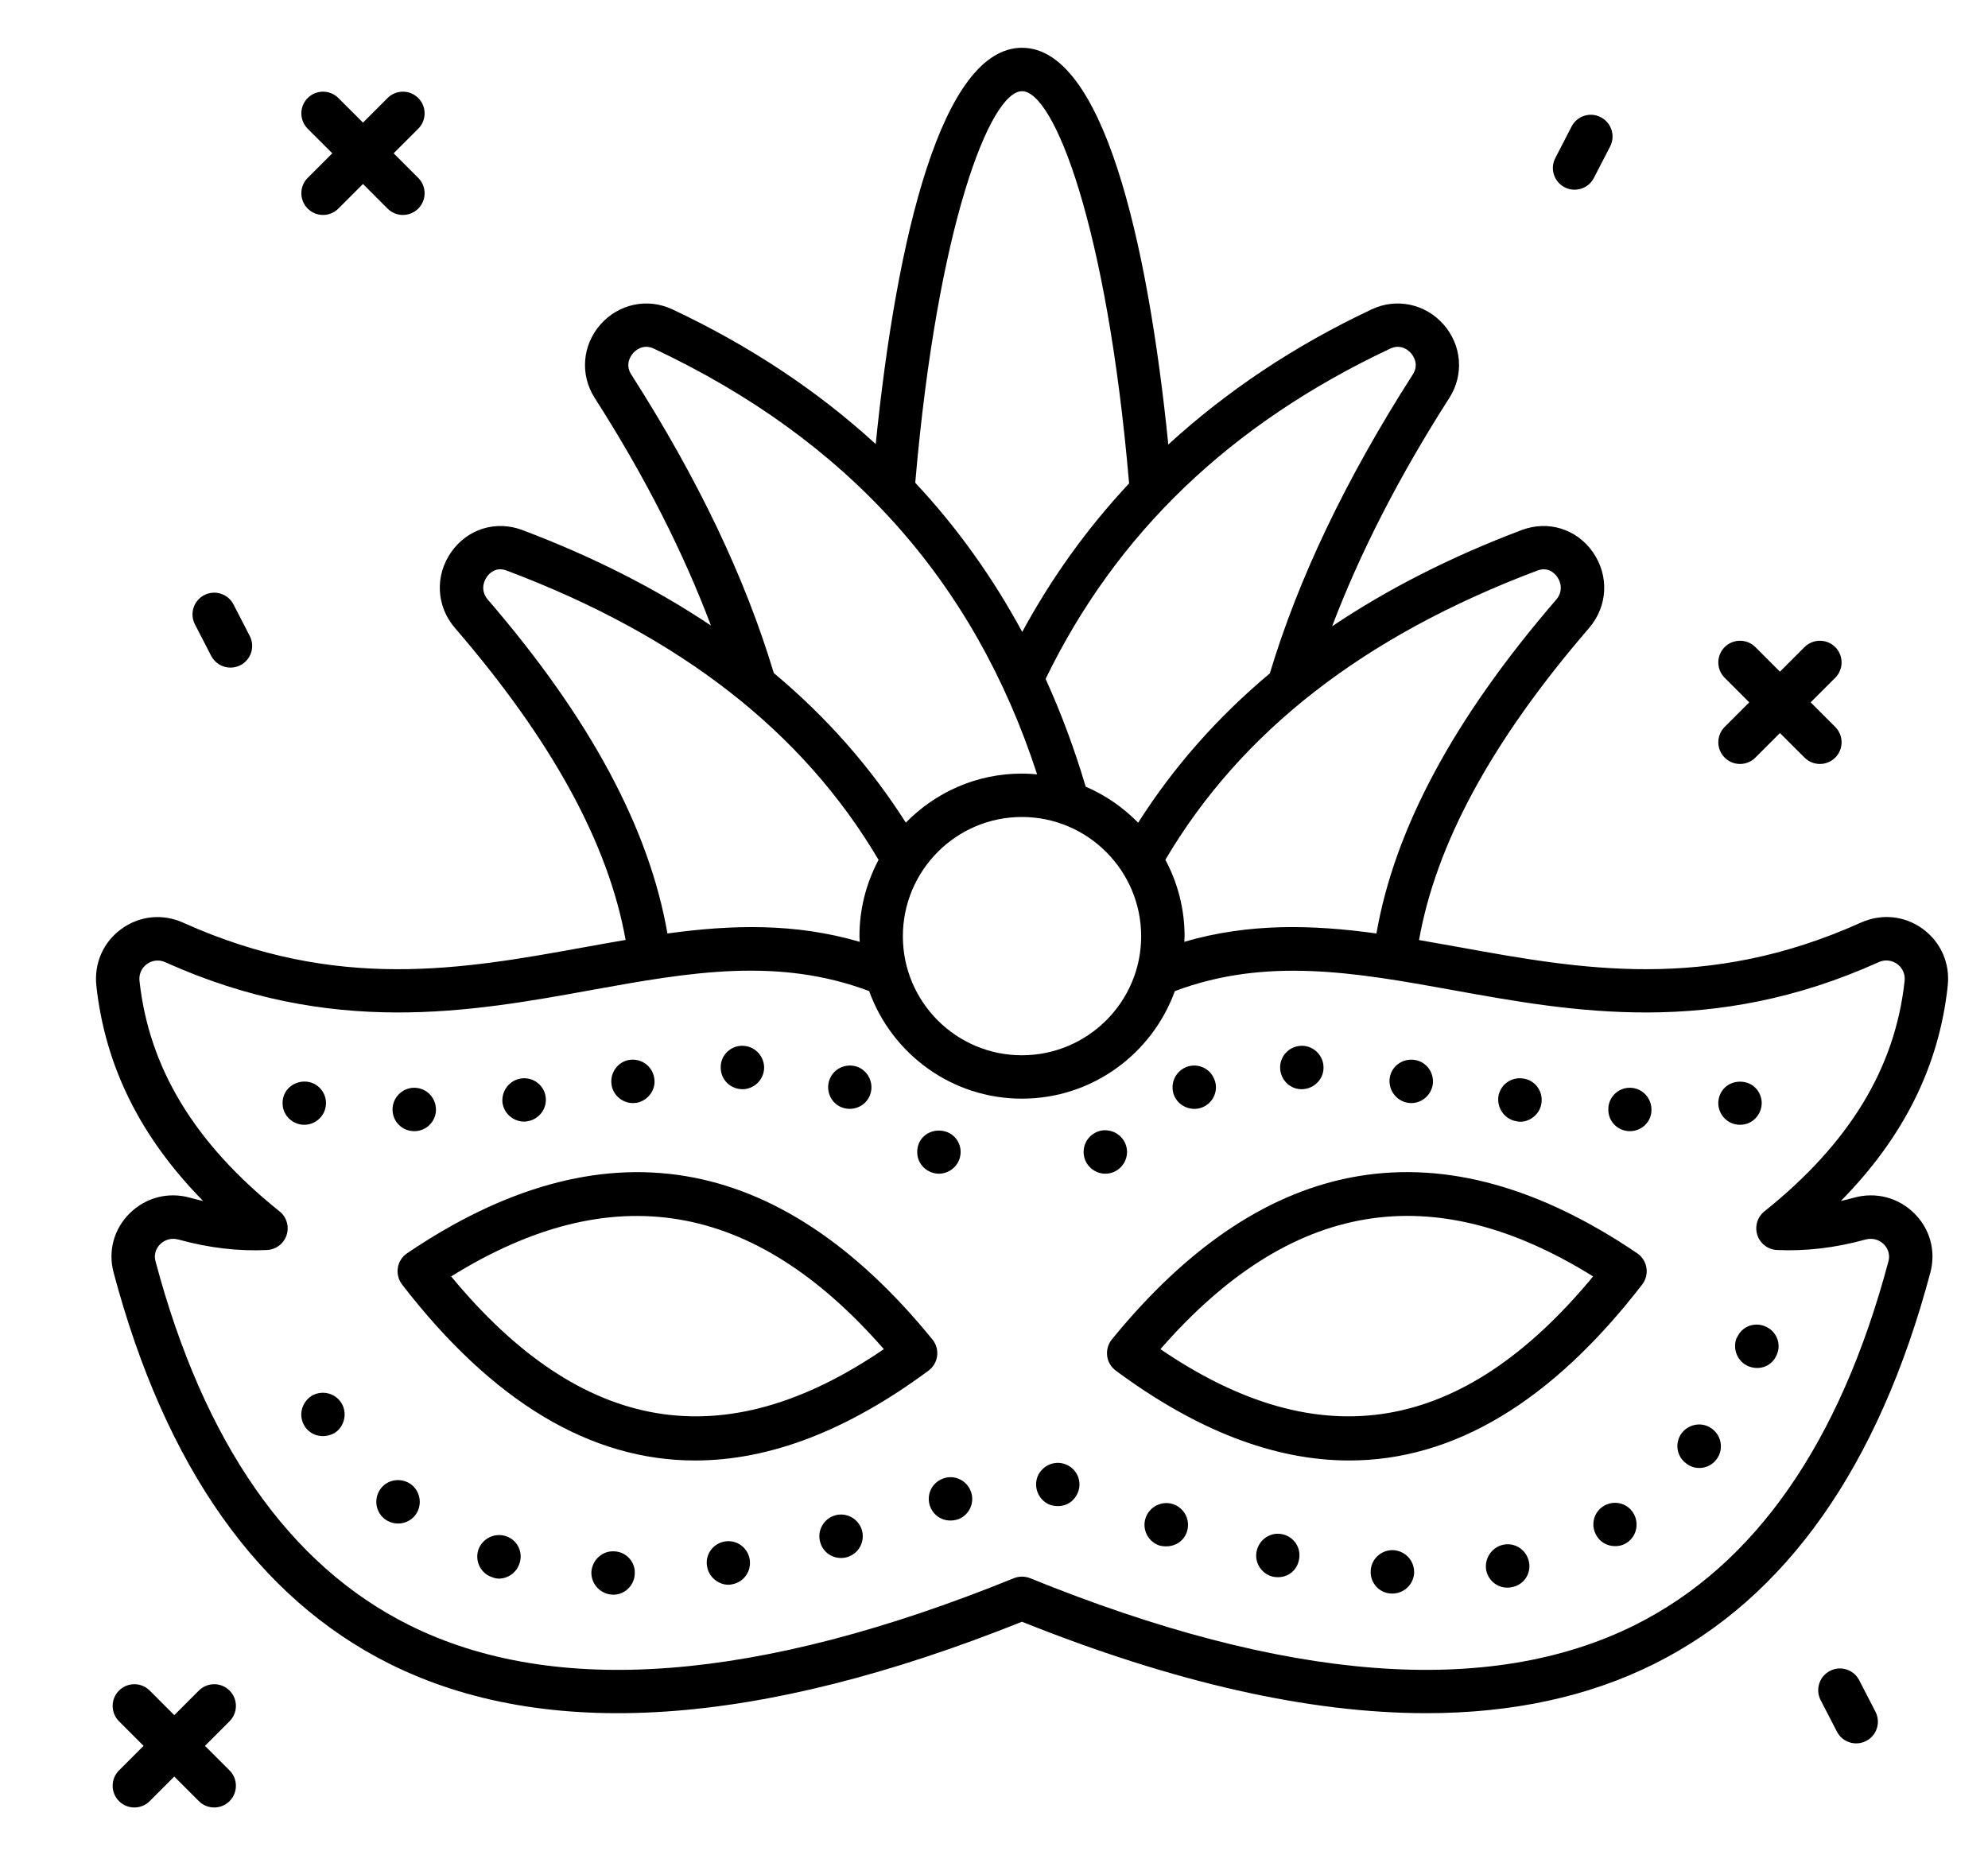
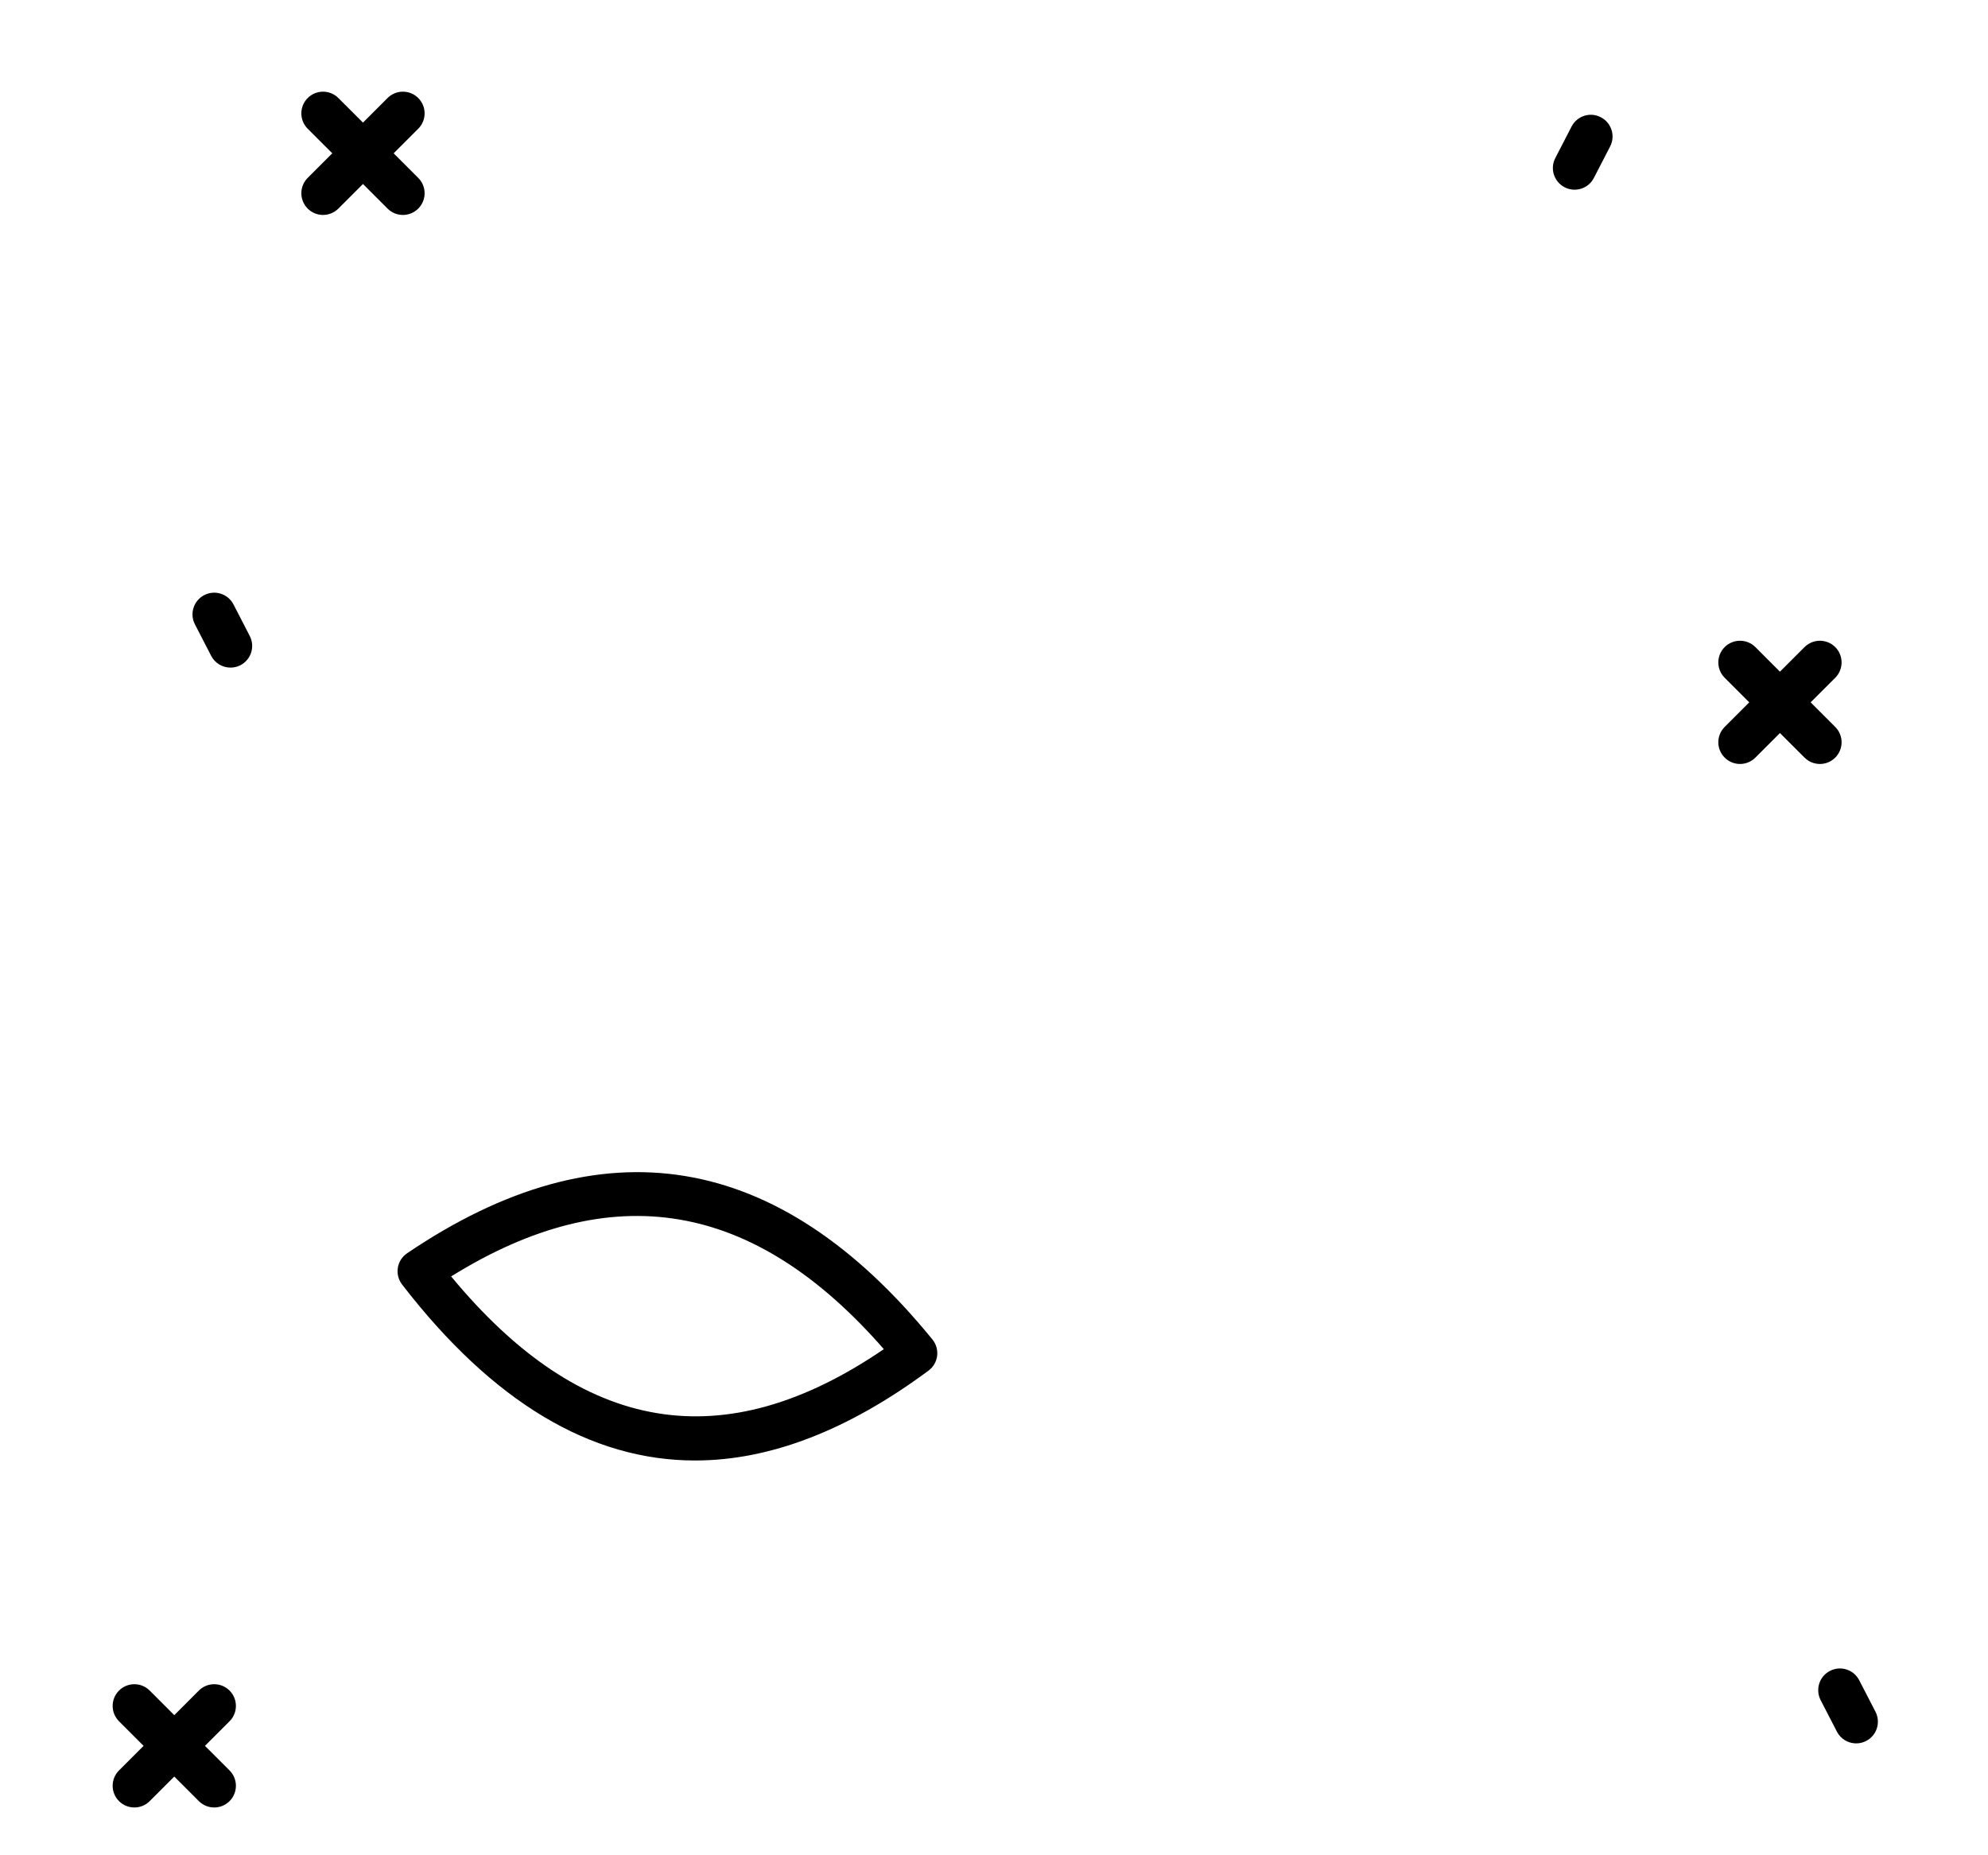
<svg xmlns="http://www.w3.org/2000/svg" width="75" height="70" viewBox="0 0 75 70" fill="none">
-   <path d="M27.343 58.161C26.895 58.237 26.59 58.663 26.677 59.111C26.758 59.593 27.253 59.866 27.616 59.777C28.064 59.7 28.359 59.275 28.282 58.827C28.206 58.39 27.791 58.084 27.343 58.161ZM31.492 57.179C31.066 57.309 30.815 57.768 30.946 58.194C31.066 58.633 31.526 58.878 31.962 58.75C32.398 58.619 32.639 58.171 32.518 57.735C32.387 57.298 31.929 57.047 31.492 57.179ZM11.752 52.669C11.37 52.92 11.25 53.422 11.49 53.804C11.696 54.143 12.161 54.318 12.626 54.066C12.997 53.827 13.117 53.314 12.877 52.931C12.636 52.549 12.134 52.439 11.752 52.669ZM35.564 55.791C35.139 55.956 34.931 56.425 35.095 56.85C35.233 57.214 35.647 57.486 36.154 57.321C36.58 57.156 36.787 56.676 36.623 56.261C36.46 55.835 35.98 55.627 35.564 55.791ZM23.14 58.532C22.692 58.521 22.321 58.892 22.31 59.34C22.31 59.788 22.67 60.159 23.129 60.169C23.129 60.169 23.129 60.169 23.14 60.169C23.587 60.169 23.948 59.798 23.948 59.35C23.959 58.903 23.598 58.532 23.14 58.532ZM14.383 56.141C14.1 56.49 14.143 57.004 14.493 57.298C14.863 57.59 15.371 57.524 15.65 57.189C15.934 56.84 15.89 56.327 15.541 56.031C15.192 55.748 14.668 55.791 14.383 56.141ZM19.067 57.954C18.641 57.823 18.183 58.063 18.041 58.488C17.91 58.925 18.15 59.384 18.587 59.515C18.923 59.661 19.451 59.465 19.602 58.98C19.744 58.543 19.504 58.084 19.067 57.954ZM48.382 57.888C47.946 57.79 47.508 58.073 47.41 58.521C47.312 58.958 47.596 59.394 48.033 59.492C48.546 59.585 48.925 59.27 49.004 58.86C49.103 58.423 48.83 57.986 48.382 57.888ZM44.255 56.752C43.83 56.61 43.36 56.85 43.218 57.277C43.076 57.713 43.316 58.171 43.742 58.314C44.242 58.436 44.657 58.181 44.779 57.79C44.921 57.352 44.681 56.894 44.255 56.752ZM40.215 55.256C39.801 55.081 39.32 55.289 39.146 55.704C38.982 56.119 39.178 56.6 39.604 56.775C40.102 56.937 40.512 56.694 40.663 56.316C40.838 55.9 40.63 55.42 40.215 55.256ZM52.575 58.488C52.127 58.467 51.734 58.805 51.712 59.263C51.679 59.712 52.034 60.126 52.52 60.126C52.957 60.126 53.317 59.798 53.35 59.362C53.371 58.903 53.033 58.521 52.575 58.488ZM56.724 58.281C56.286 58.369 55.992 58.794 56.069 59.242C56.148 59.652 56.545 59.981 57.029 59.886C57.477 59.809 57.772 59.384 57.684 58.936C57.597 58.488 57.171 58.194 56.724 58.281ZM60.49 56.829C60.108 57.069 59.999 57.571 60.239 57.954C60.5 58.381 61.052 58.423 61.364 58.215C61.745 57.975 61.855 57.473 61.615 57.08C61.374 56.698 60.872 56.589 60.49 56.829ZM66.604 50.049C66.189 49.863 65.709 50.049 65.534 50.464H65.523C65.349 50.878 65.534 51.359 65.949 51.545C66.434 51.739 66.87 51.505 67.03 51.118C67.216 50.704 67.019 50.224 66.604 50.049ZM63.449 54.066C63.176 54.427 63.241 54.94 63.612 55.213C63.925 55.477 64.464 55.454 64.759 55.06C65.032 54.7 64.956 54.187 64.596 53.914C64.246 53.641 63.733 53.706 63.449 54.066ZM42.519 43.465C42.519 43.032 42.173 42.653 41.7 42.645C41.289 42.637 40.881 42.977 40.881 43.465C40.881 43.918 41.252 44.284 41.7 44.284C42.162 44.284 42.519 43.904 42.519 43.465ZM61.506 41.042C61.058 41.031 60.676 41.391 60.676 41.85C60.665 42.297 61.014 42.669 61.473 42.679C61.473 42.679 61.484 42.679 61.494 42.679C61.932 42.679 62.303 42.33 62.303 41.882C62.313 41.423 61.953 41.052 61.506 41.042ZM49.081 41.096C49.092 41.096 49.103 41.096 49.103 41.096C49.55 41.096 49.922 40.746 49.932 40.3C49.944 39.852 49.583 39.469 49.136 39.458C48.688 39.448 48.306 39.796 48.295 40.256C48.284 40.703 48.633 41.085 49.081 41.096ZM45.402 41.762C45.806 41.577 45.991 41.085 45.794 40.681C45.609 40.266 45.117 40.092 44.714 40.277C44.299 40.473 44.124 40.954 44.31 41.369C44.52 41.807 45.044 41.94 45.402 41.762ZM53.24 41.62C53.634 41.62 53.972 41.336 54.049 40.944C54.125 40.496 53.83 40.069 53.383 39.993C52.935 39.917 52.509 40.212 52.433 40.648C52.345 41.163 52.747 41.62 53.24 41.62ZM57.226 42.308C57.582 42.395 58.086 42.12 58.154 41.62C58.219 41.161 57.902 40.746 57.455 40.692C57.007 40.627 56.593 40.932 56.527 41.38C56.473 41.827 56.778 42.242 57.226 42.308ZM66.463 41.62C66.463 41.208 66.146 40.812 65.647 40.812C65.155 40.812 64.825 41.195 64.825 41.62C64.825 42.063 65.183 42.439 65.644 42.439C66.133 42.439 66.463 42.035 66.463 41.62ZM12.298 41.62C12.298 41.187 11.952 40.803 11.479 40.808C11.065 40.813 10.66 41.121 10.66 41.62C10.66 42.106 11.059 42.439 11.479 42.439C11.915 42.439 12.298 42.085 12.298 41.62ZM15.628 42.679C15.639 42.679 15.639 42.679 15.65 42.679C16.098 42.669 16.458 42.297 16.447 41.85C16.436 41.391 16.065 41.031 15.606 41.042C15.159 41.052 14.798 41.434 14.809 41.882C14.82 42.33 15.18 42.679 15.628 42.679ZM19.777 42.319C19.81 42.319 19.854 42.319 19.886 42.308C20.334 42.242 20.651 41.827 20.585 41.38C20.519 40.932 20.105 40.627 19.657 40.692C19.209 40.758 18.904 41.173 18.958 41.62C19.023 42.024 19.373 42.319 19.777 42.319ZM23.882 41.62C23.926 41.62 23.97 41.609 24.024 41.609C24.461 41.521 24.767 41.096 24.679 40.659C24.602 40.212 24.177 39.917 23.729 39.993C23.293 40.069 22.998 40.496 23.074 40.944C23.14 41.336 23.489 41.62 23.882 41.62ZM31.71 41.762C32.13 41.952 32.609 41.772 32.802 41.369C32.988 40.954 32.813 40.473 32.409 40.277C31.994 40.092 31.503 40.266 31.317 40.681C31.131 41.085 31.306 41.577 31.71 41.762ZM28.009 41.096C28.009 41.096 28.02 41.096 28.031 41.096C28.479 41.085 28.839 40.703 28.828 40.256C28.806 39.796 28.435 39.448 27.977 39.458C27.529 39.469 27.168 39.852 27.19 40.3C27.201 40.746 27.562 41.096 28.009 41.096ZM35.422 44.284C35.855 44.284 36.241 43.932 36.241 43.465C36.241 43.041 35.915 42.66 35.422 42.657C34.977 42.656 34.603 42.984 34.603 43.465C34.603 43.956 35.011 44.284 35.422 44.284ZM41.946 50.538C41.805 50.712 41.741 50.936 41.769 51.158C41.796 51.38 41.913 51.58 42.093 51.713C45.145 53.975 48.085 55.105 50.9 55.105C54.842 55.105 58.539 52.889 61.954 48.465C62.092 48.286 62.15 48.058 62.114 47.834C62.079 47.612 61.952 47.413 61.765 47.286C54.423 42.31 47.755 43.403 41.946 50.538ZM43.779 50.904C48.68 45.286 54.035 44.384 60.102 48.16C55.171 54.127 49.818 55.027 43.779 50.904Z" fill="black" />
-   <path d="M69.947 45.189C69.78 45.235 69.615 45.277 69.449 45.313C71.829 42.895 73.153 40.221 73.481 37.195C73.573 36.346 73.219 35.542 72.535 35.045C71.851 34.548 70.98 34.462 70.201 34.812C64.384 37.431 59.638 36.569 55.046 35.736C54.54 35.644 54.036 35.554 53.535 35.468C54.178 31.841 56.271 27.963 59.946 23.7C60.657 22.876 60.715 21.723 60.091 20.829C59.481 19.957 58.403 19.624 57.412 19.998C54.738 21.006 52.356 22.221 50.256 23.63C51.302 20.879 52.755 18.018 54.68 15.011C55.237 14.139 55.149 13.027 54.461 12.243C53.771 11.462 52.682 11.232 51.749 11.672C48.812 13.055 46.265 14.767 44.076 16.772C43.285 8.933 41.574 1.803 38.557 1.803C35.542 1.803 33.829 8.922 33.038 16.755C30.851 14.753 28.298 13.052 25.366 11.672C24.431 11.232 23.341 11.462 22.653 12.243C21.965 13.027 21.877 14.139 22.434 15.011C24.354 18.011 25.786 20.86 26.821 23.602C24.731 22.204 22.36 21 19.703 19.998C18.71 19.624 17.633 19.956 17.023 20.831C16.399 21.723 16.457 22.877 17.168 23.699C20.84 27.959 22.953 31.839 23.602 35.464C23.091 35.551 22.579 35.643 22.064 35.736C17.475 36.569 12.727 37.43 6.915 34.815C6.136 34.462 5.263 34.551 4.58 35.05C3.895 35.546 3.543 36.35 3.636 37.2C3.969 40.227 5.292 42.9 7.663 45.314C7.497 45.277 7.33 45.235 7.163 45.189C6.343 44.961 5.493 45.184 4.89 45.782C4.296 46.371 4.07 47.203 4.285 48.01C6.234 55.335 9.739 60.305 14.705 62.78C20.582 65.71 28.604 65.176 38.555 61.189C44.296 63.489 49.393 64.639 53.809 64.639C57.048 64.639 59.919 64.02 62.406 62.78C67.371 60.305 70.877 55.335 72.826 48.011C73.041 47.203 72.815 46.371 72.221 45.782C71.619 45.184 70.766 44.962 69.947 45.189ZM57.99 21.531C58.411 21.368 58.661 21.643 58.749 21.768C58.9 21.985 58.969 22.325 58.706 22.63C54.822 27.135 52.614 31.286 51.928 35.22C49.516 34.888 47.126 34.82 44.679 35.535C44.681 35.466 44.69 35.398 44.69 35.328C44.69 34.284 44.426 33.3 43.965 32.439C46.817 27.612 51.438 24.001 57.99 21.531ZM38.55 30.825C41.032 30.825 43.052 32.845 43.052 35.328C43.052 37.803 41.032 39.816 38.55 39.816C36.075 39.816 34.062 37.803 34.062 35.328C34.062 32.845 36.075 30.825 38.55 30.825ZM52.447 13.154C52.862 12.958 53.151 13.235 53.23 13.325C53.31 13.415 53.549 13.739 53.3 14.128C50.764 18.091 48.981 21.833 47.906 25.408C45.923 27.067 44.269 28.947 42.938 31.041C42.377 30.468 41.707 30.002 40.959 29.681C40.538 28.261 40.034 26.906 39.447 25.616C42.109 20.13 46.401 16 52.447 13.154ZM38.557 3.441C39.758 3.441 41.762 8.503 42.597 18.239C41.023 19.921 39.678 21.79 38.565 23.843C37.449 21.783 36.109 19.901 34.529 18.215C35.365 8.505 37.358 3.441 38.557 3.441ZM23.814 14.128C23.565 13.739 23.804 13.415 23.884 13.325C23.963 13.235 24.25 12.958 24.668 13.154C31.973 16.593 36.74 21.889 39.127 29.217C38.937 29.199 38.744 29.188 38.55 29.188C36.836 29.188 35.287 29.898 34.174 31.039C32.839 28.94 31.181 27.055 29.192 25.393C28.121 21.823 26.346 18.086 23.814 14.128ZM18.408 22.629C18.145 22.325 18.214 21.985 18.365 21.768C18.452 21.643 18.7 21.366 19.125 21.531C25.676 24.001 30.294 27.615 33.145 32.443C32.686 33.304 32.424 34.285 32.424 35.328C32.424 35.398 32.432 35.467 32.435 35.536C29.986 34.819 27.594 34.889 25.18 35.221C24.495 31.286 22.292 27.136 18.408 22.629ZM71.244 47.59C69.421 54.441 66.202 59.057 61.676 61.315C56.176 64.055 48.502 63.461 38.864 59.547C38.765 59.507 38.66 59.487 38.555 59.487C38.451 59.487 38.346 59.507 38.247 59.547C28.609 63.462 20.933 64.055 15.435 61.315C10.909 59.057 7.69 54.441 5.867 47.589C5.778 47.253 5.96 47.027 6.043 46.945C6.223 46.765 6.479 46.701 6.727 46.767C7.866 47.082 8.989 47.217 10.074 47.163C10.414 47.147 10.708 46.922 10.813 46.598C10.918 46.274 10.812 45.919 10.546 45.705C7.353 43.151 5.625 40.31 5.264 37.021C5.223 36.65 5.445 36.444 5.543 36.374C5.64 36.303 5.902 36.156 6.243 36.308C12.518 39.133 17.746 38.184 22.357 37.347C26.02 36.682 29.351 36.102 32.79 37.394C33.641 39.756 35.898 41.453 38.55 41.453C41.207 41.453 43.469 39.757 44.322 37.395C47.761 36.106 51.091 36.684 54.753 37.347C59.366 38.185 64.594 39.133 70.874 36.304C71.213 36.154 71.475 36.3 71.573 36.371C71.67 36.441 71.893 36.646 71.853 37.018C71.496 40.303 69.767 43.144 66.565 45.705C66.299 45.919 66.193 46.274 66.298 46.598C66.403 46.922 66.697 47.147 67.037 47.163C68.118 47.214 69.245 47.083 70.382 46.767C70.63 46.701 70.887 46.765 71.068 46.945C71.15 47.027 71.333 47.253 71.244 47.59Z" fill="black" />
  <path d="M35.177 50.539C29.369 43.405 22.701 42.311 15.358 47.287C15.171 47.413 15.044 47.612 15.009 47.835C14.973 48.059 15.031 48.286 15.169 48.465C18.584 52.891 22.281 55.105 26.223 55.105C29.038 55.105 31.978 53.975 35.03 51.714C35.21 51.58 35.327 51.38 35.355 51.158C35.382 50.936 35.318 50.712 35.177 50.539ZM17.02 48.16C23.088 44.388 28.442 45.288 33.344 50.904C27.306 55.026 21.953 54.129 17.02 48.16ZM8.66 63.786C8.341 63.466 7.822 63.466 7.502 63.786L6.575 64.714L5.648 63.786C5.328 63.466 4.81 63.466 4.49 63.786C4.17 64.106 4.17 64.624 4.49 64.944L5.417 65.872L4.49 66.799C4.17 67.119 4.17 67.638 4.49 67.957C4.81 68.277 5.328 68.277 5.648 67.957L6.575 67.03L7.502 67.957C7.822 68.277 8.341 68.277 8.66 67.957C8.98 67.638 8.98 67.119 8.66 66.799L7.733 65.872L8.66 64.944C8.98 64.624 8.98 64.106 8.66 63.786ZM65.066 28.585C65.386 28.905 65.904 28.905 66.224 28.585L67.151 27.658L68.079 28.585C68.399 28.905 68.917 28.905 69.237 28.585C69.556 28.265 69.556 27.747 69.237 27.427L68.309 26.5L69.237 25.573C69.556 25.253 69.556 24.735 69.237 24.415C68.917 24.096 68.399 24.096 68.079 24.415L67.151 25.343L66.224 24.415C65.904 24.096 65.386 24.096 65.066 24.415C64.746 24.735 64.746 25.253 65.066 25.573L65.993 26.5L65.066 27.427C64.746 27.747 64.746 28.265 65.066 28.585ZM11.608 7.87C11.928 8.19 12.447 8.19 12.766 7.87L13.694 6.942L14.621 7.87C14.941 8.19 15.459 8.19 15.779 7.87C16.099 7.55 16.099 7.032 15.779 6.712L14.851 5.784L15.779 4.857C16.099 4.537 16.099 4.019 15.779 3.699C15.459 3.379 14.941 3.379 14.621 3.699L13.694 4.626L12.766 3.699C12.447 3.379 11.928 3.379 11.608 3.699C11.289 4.019 11.289 4.537 11.608 4.857L12.536 5.784L11.608 6.712C11.289 7.032 11.289 7.55 11.608 7.87ZM7.967 24.746C8.112 25.027 8.399 25.189 8.695 25.189C8.821 25.189 8.95 25.161 9.07 25.099C9.472 24.891 9.63 24.397 9.422 23.995L8.809 22.806C8.602 22.404 8.108 22.246 7.706 22.453C7.304 22.662 7.146 23.155 7.354 23.557L7.967 24.746ZM70.141 63.396C69.933 62.993 69.439 62.834 69.038 63.044C68.636 63.251 68.479 63.745 68.686 64.147L69.3 65.335C69.511 65.746 70.013 65.891 70.403 65.687C70.805 65.481 70.962 64.987 70.755 64.585L70.141 63.396ZM59.028 7.066C59.418 7.27 59.92 7.125 60.131 6.714L60.745 5.525C60.952 5.123 60.794 4.63 60.392 4.423C59.992 4.213 59.497 4.372 59.289 4.775L58.676 5.964C58.468 6.365 58.626 6.859 59.028 7.066Z" fill="black" />
</svg>